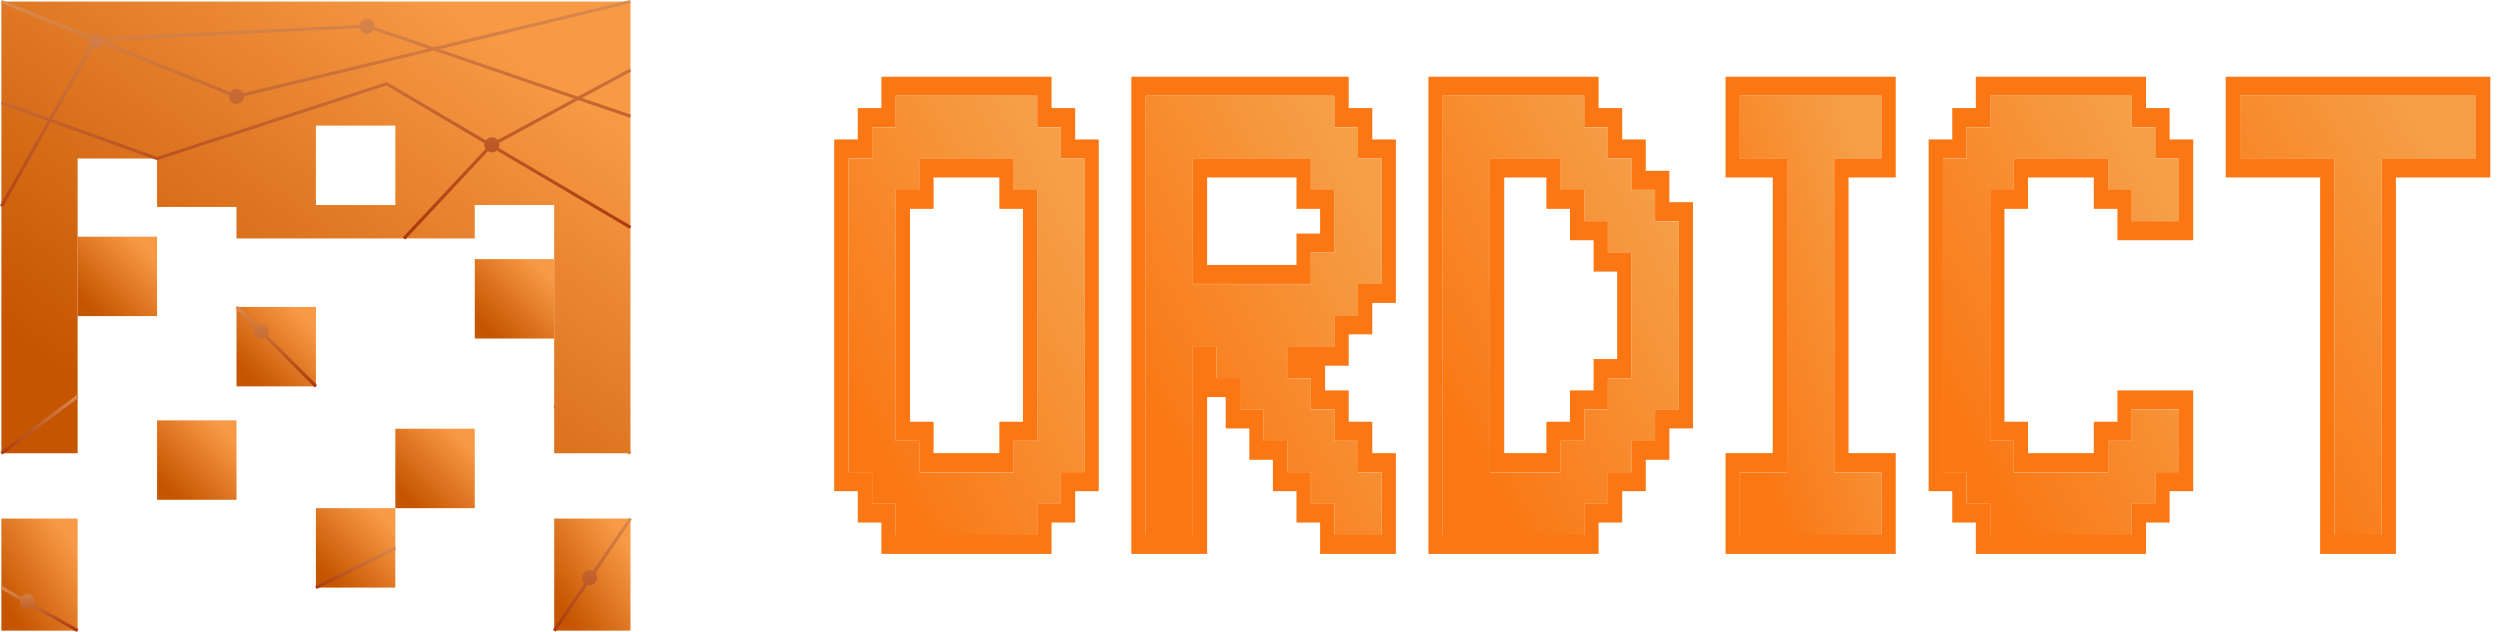
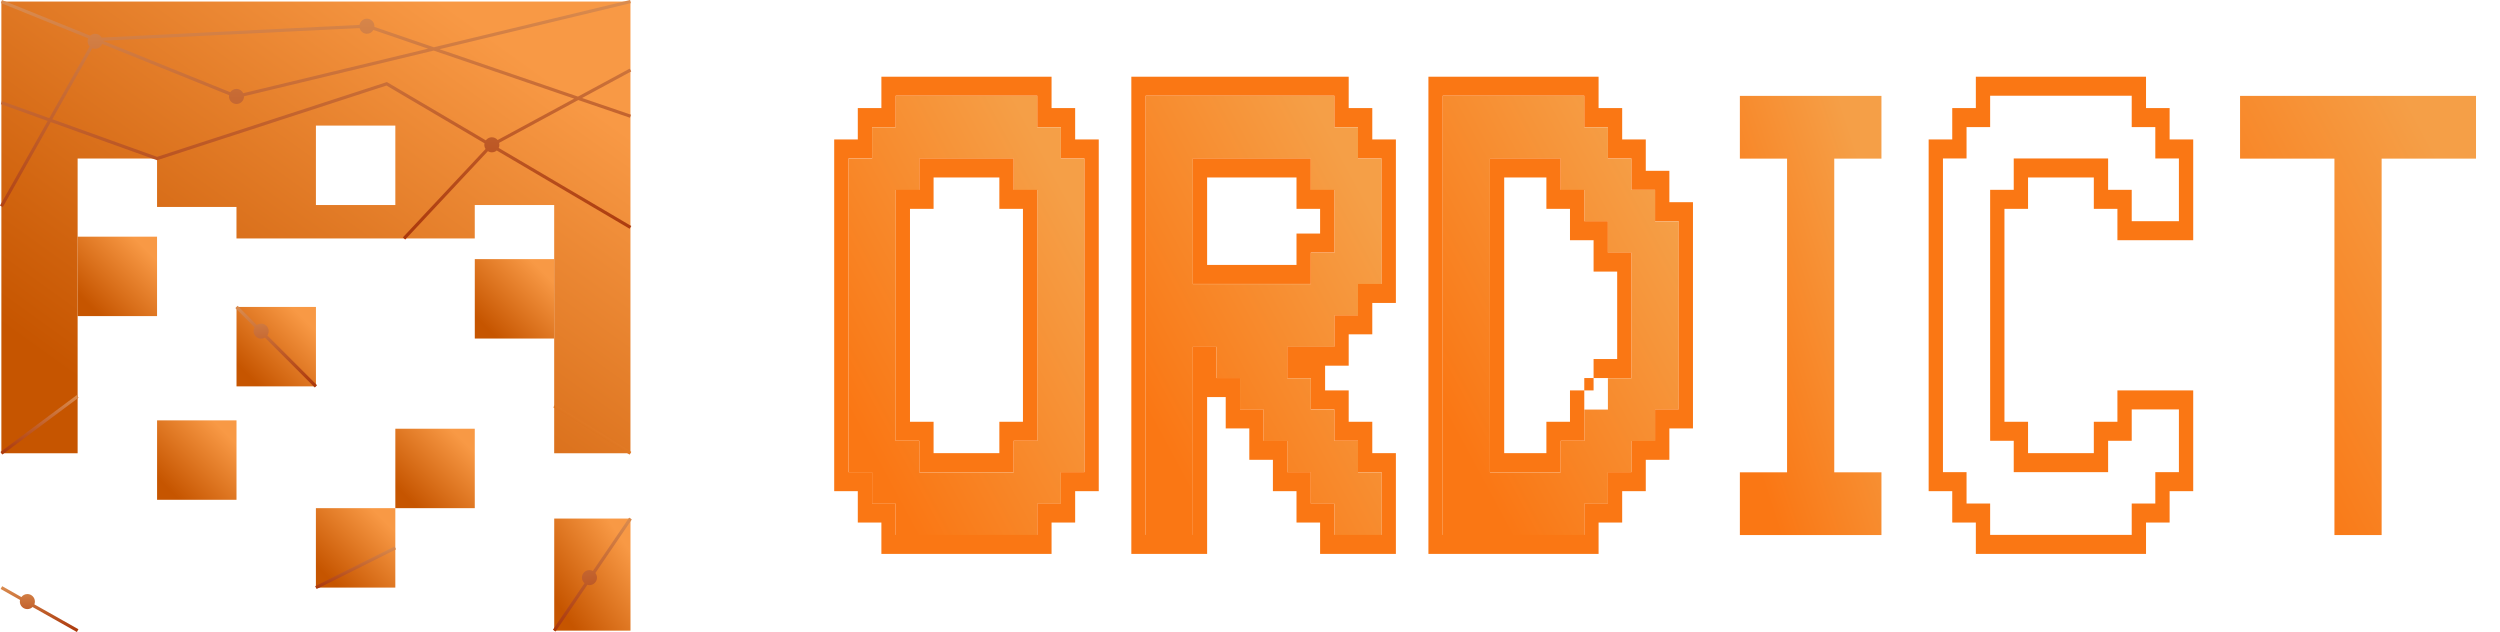
<svg xmlns="http://www.w3.org/2000/svg" width="178" height="45" viewBox="0 0 178 45" fill="none">
  <path d="M44.891 36.921H39.461V44.901H44.891V36.921Z" fill="url(#paint0_linear_1303_1086)" />
-   <path d="M5.527 36.921H0.098V44.901H5.527V36.921Z" fill="url(#paint1_linear_1303_1086)" />
  <path d="M16.839 29.93H11.184V35.585H16.839V29.93Z" fill="url(#paint2_linear_1303_1086)" />
  <path d="M22.495 21.854H16.84V27.509H22.495V21.854Z" fill="url(#paint3_linear_1303_1086)" />
  <path d="M11.182 16.851H5.527V22.506H11.182V16.851Z" fill="url(#paint4_linear_1303_1086)" />
  <path d="M28.147 36.181H22.492V41.836H28.147V36.181Z" fill="url(#paint5_linear_1303_1086)" />
  <path d="M39.46 18.449H33.805V24.104H39.46V18.449Z" fill="url(#paint6_linear_1303_1086)" />
  <path d="M33.804 30.525H28.148V36.181H33.804V30.525Z" fill="url(#paint7_linear_1303_1086)" />
  <path d="M0.098 0.11V32.272H5.527V19.569V16.978V11.287H11.182V14.735H16.837V16.978H33.803V14.598H39.458V16.978V20.253V32.272H44.888V0.11H0.098ZM28.148 14.598H22.493V8.942H28.148V14.598Z" fill="url(#paint8_linear_1303_1086)" />
  <path d="M0.031 32.181L0.167 32.363L5.597 28.316L5.461 28.134L0.031 32.181Z" fill="url(#paint9_linear_1303_1086)" />
  <path d="M22.574 27.428L19.031 23.886C19.093 23.799 19.13 23.693 19.13 23.578C19.13 23.282 18.89 23.042 18.593 23.042C18.479 23.042 18.373 23.079 18.285 23.14L16.919 21.773L16.758 21.934L18.132 23.309C18.086 23.388 18.057 23.479 18.057 23.578C18.057 23.874 18.297 24.114 18.593 24.114C18.692 24.114 18.783 24.086 18.863 24.039L22.413 27.589L22.574 27.428Z" fill="url(#paint10_linear_1303_1086)" />
  <path d="M39.398 29.002L44.828 32.368L44.948 32.175L39.519 28.809L39.398 29.002Z" fill="url(#paint11_linear_1303_1086)" />
  <path d="M44.985 36.985L44.797 36.856L42.215 40.651C42.141 40.613 42.058 40.589 41.969 40.589C41.673 40.589 41.433 40.829 41.433 41.125C41.433 41.287 41.505 41.43 41.618 41.528L39.367 44.836L39.555 44.965L41.819 41.638C41.867 41.652 41.916 41.662 41.969 41.662C42.265 41.662 42.505 41.422 42.505 41.125C42.505 41.001 42.461 40.889 42.39 40.798L44.985 36.985Z" fill="url(#paint12_linear_1303_1086)" />
  <path d="M22.441 41.734L22.543 41.937L28.198 39.11L28.096 38.906L22.441 41.734Z" fill="url(#paint13_linear_1303_1086)" />
  <path d="M35.368 10.715L44.831 16.289L44.947 16.093L35.507 10.532C35.538 10.464 35.556 10.39 35.556 10.31C35.556 10.262 35.547 10.217 35.536 10.173L41.173 7.124L44.852 8.383L44.926 8.168L41.445 6.977L44.943 5.085L44.835 4.885L41.152 6.876L31.293 3.503L44.916 0.221L44.863 0L30.891 3.365L26.654 1.915C26.656 1.9 26.659 1.885 26.659 1.868C26.659 1.572 26.419 1.332 26.123 1.332C25.86 1.332 25.642 1.523 25.596 1.773L7.238 2.676C7.146 2.515 6.974 2.405 6.775 2.405C6.639 2.405 6.516 2.457 6.422 2.54L0.142 0.005L0.056 0.216L6.282 2.729C6.254 2.794 6.238 2.866 6.238 2.941C6.238 3.083 6.294 3.211 6.384 3.307L3.507 8.411L0.137 7.202L0.061 7.416L3.394 8.612L0 14.635L0.198 14.746L3.611 8.69L11.146 11.395L11.182 11.408L27.518 6.091L34.495 10.201C34.487 10.236 34.483 10.273 34.483 10.311C34.483 10.421 34.517 10.523 34.573 10.607L28.685 16.901L28.851 17.056L34.737 10.765C34.819 10.816 34.916 10.847 35.02 10.847C35.154 10.847 35.275 10.796 35.368 10.715ZM30.479 3.465L17.32 6.634C17.233 6.455 17.051 6.331 16.839 6.331C16.655 6.331 16.492 6.424 16.396 6.565L7.315 2.901L25.605 2.001C25.664 2.233 25.873 2.405 26.123 2.405C26.322 2.405 26.494 2.295 26.587 2.133L30.479 3.465ZM27.59 5.868L27.546 5.842L11.186 11.167L3.725 8.489L6.572 3.437C6.635 3.462 6.703 3.477 6.775 3.477C7.004 3.477 7.199 3.332 7.275 3.129L16.312 6.777C16.307 6.806 16.303 6.836 16.303 6.866C16.303 7.163 16.543 7.403 16.839 7.403C17.135 7.403 17.375 7.163 17.375 6.866C17.375 6.862 17.374 6.859 17.374 6.855L30.88 3.602L40.88 7.024L35.431 9.97C35.333 9.851 35.186 9.774 35.02 9.774C34.843 9.774 34.688 9.86 34.59 9.992L27.59 5.868Z" fill="url(#paint14_linear_1303_1086)" />
  <path d="M2.485 42.833C2.485 42.536 2.245 42.296 1.949 42.296C1.774 42.296 1.621 42.381 1.523 42.51L0.155 41.737L0.043 41.935L1.426 42.716C1.417 42.754 1.412 42.792 1.412 42.833C1.412 43.129 1.652 43.369 1.948 43.369C2.092 43.369 2.222 43.312 2.318 43.22L5.473 45L5.584 44.802L2.446 43.031C2.47 42.969 2.485 42.903 2.485 42.833Z" fill="url(#paint15_linear_1303_1086)" />
  <path d="M159.492 11.294V6.827H176.292V11.294H169.572V38.096H166.212V11.294H159.492Z" fill="url(#paint16_linear_1303_1086)" />
-   <path d="M151.78 38.096H141.7V35.863H140.02V33.629H138.34V11.294H140.02V9.061H141.7V6.827H151.78V9.061H153.46V11.294H155.14V15.761H151.78V13.528H150.1V11.294H143.38V13.528H141.7V31.396H143.38V33.629H150.1V31.396H151.78V29.162H155.14V33.629H153.46V35.863H151.78V38.096Z" fill="url(#paint17_linear_1303_1086)" />
  <path d="M123.879 38.096V33.629H127.239V11.294H123.879V6.827H133.959V11.294H130.599V33.629H133.959V38.096H123.879Z" fill="url(#paint18_linear_1303_1086)" />
  <path d="M112.803 38.096H102.723V6.827H112.803V9.061H114.483V11.294H116.163V13.528H117.843V15.761H119.523V29.162H117.843V31.396H116.163V33.629H114.483V35.863H112.803V38.096ZM106.083 33.629H111.123V31.396H112.803V29.162H114.483V26.929H116.163V17.995H114.483V15.761H112.803V13.528H111.123V11.294H106.083V33.629Z" fill="url(#paint19_linear_1303_1086)" />
  <path d="M81.57 38.096V6.827H95.01V9.061H96.69V11.294H98.37V20.228H96.69V22.462H95.01V24.695H91.65V26.929H93.33V29.162H95.01V31.396H96.69V33.629H98.37V38.096H95.01V35.863H93.33V33.629H91.65V31.396H89.97V29.162H88.29V26.929H86.61V24.695H84.93V38.096H81.57ZM84.93 20.228H93.33V17.995H95.01V13.528H93.33V11.294H84.93V20.228Z" fill="url(#paint20_linear_1303_1086)" />
  <path d="M73.854 38.096H63.774V35.863H62.094V33.629H60.414V11.294H62.094V9.061H63.774V6.827H73.854V9.061H75.534V11.294H77.214V33.629H75.534V35.863H73.854V38.096ZM65.454 33.629H72.174V31.396H73.854V13.528H72.174V11.294H65.454V13.528H63.774V31.396H65.454V33.629Z" fill="url(#paint21_linear_1303_1086)" />
-   <path fill-rule="evenodd" clip-rule="evenodd" d="M158.473 12.636V5.462H177.309V12.636H170.589V39.438H165.193V12.636H158.473ZM166.211 11.283V38.084H169.571V11.283H176.291V6.816H159.491V11.283H166.211Z" fill="#FA7714" />
  <path fill-rule="evenodd" clip-rule="evenodd" d="M152.797 39.438H140.68V37.205H139V34.971H137.32V9.929H139V7.695H140.68V5.462H152.797V7.695H154.477V9.929H156.157V17.103H150.76V14.87H149.08V12.636H144.397V14.87H142.717V30.03H144.397V32.264H149.08V30.03H150.76V27.797H156.157V34.971H154.477V37.205H152.797V39.438ZM143.378 33.617V31.384H141.698V13.516H143.378V11.283H150.098V13.516H151.778V15.749H155.138V11.283H153.458V9.049H151.778V6.816H141.698V9.049H140.018V11.283H138.338V33.617H140.018V35.851H141.698V38.084H151.778V35.851H153.458V33.617H155.138V29.151H151.778V31.384H150.098V33.617H143.378Z" fill="#FA7714" />
-   <path fill-rule="evenodd" clip-rule="evenodd" d="M122.859 39.438V32.264H126.219V12.636H122.859V5.462H134.976V12.636H131.616V32.264H134.976V39.438H122.859ZM130.597 33.617V11.283H133.957V6.816H123.878V11.283H127.238V33.617H123.878V38.084H133.957V33.617H130.597Z" fill="#FA7714" />
-   <path fill-rule="evenodd" clip-rule="evenodd" d="M113.819 39.438H101.703V5.462H113.819V7.695H115.499V9.929H117.179V12.162H118.859V14.396H120.539V30.504H118.859V32.738H117.179V34.971H115.499V37.205H113.819V39.438ZM110.103 30.03H111.783V27.797H113.463V25.563H115.143V19.337H113.463V17.103H111.783V14.87H110.103V12.636H107.099V32.264H110.103V30.03ZM106.081 33.617V11.283H111.121V13.516H112.801V15.749H114.481V17.983H116.161V26.917H114.481V29.151H112.801V31.384H111.121V33.617H106.081ZM112.801 38.084V35.851H114.481V33.617H116.161V31.384H117.841V29.151H119.521V15.749H117.841V13.516H116.161V11.283H114.481V9.049H112.801V6.816H102.721V38.084H112.801Z" fill="#FA7714" />
+   <path fill-rule="evenodd" clip-rule="evenodd" d="M113.819 39.438H101.703V5.462H113.819V7.695H115.499V9.929H117.179V12.162H118.859V14.396H120.539V30.504H118.859V32.738H117.179V34.971H115.499V37.205H113.819V39.438ZM110.103 30.03H111.783V27.797H113.463V25.563H115.143V19.337H113.463V17.103H111.783V14.87H110.103V12.636H107.099V32.264H110.103V30.03ZM106.081 33.617V11.283H111.121V13.516H112.801V15.749H114.481V17.983H116.161V26.917H114.481H112.801V31.384H111.121V33.617H106.081ZM112.801 38.084V35.851H114.481V33.617H116.161V31.384H117.841V29.151H119.521V15.749H117.841V13.516H116.161V11.283H114.481V9.049H112.801V6.816H102.721V38.084H112.801Z" fill="#FA7714" />
  <path fill-rule="evenodd" clip-rule="evenodd" d="M80.551 39.438V5.462H96.027V7.695H97.707V9.929H99.387V21.57H97.707V23.804H96.027V26.037H94.347V27.797H96.027V30.03H97.707V32.264H99.387V39.438H93.991V37.205H92.311V34.971H90.631V32.738H88.951V30.504H87.271V28.271H85.947V39.438H80.551ZM84.929 24.683H86.609V26.917H88.289V29.151H89.969V31.384H91.649V33.617H93.329V35.851H95.009V38.084H98.369V33.617H96.689V31.384H95.009V29.151H93.329V26.917H91.649V24.683H95.009V22.45H96.689V20.216H98.369V11.283H96.689V9.049H95.009V6.816H81.569V38.084H84.929V24.683ZM92.311 16.629H93.991V14.87H92.311V12.636H85.947V18.863H92.311V16.629ZM84.929 20.216V11.283H93.329V13.516H95.009V17.983H93.329V20.216H84.929Z" fill="#FA7714" />
  <path fill-rule="evenodd" clip-rule="evenodd" d="M74.871 39.438H62.755V37.205H61.075V34.971H59.395V9.929H61.075V7.695H62.755V5.462H74.871V7.695H76.551V9.929H78.231V34.971H76.551V37.205H74.871V39.438ZM71.154 30.03H72.834V14.87H71.154V12.636H66.471V14.87H64.791V30.03H66.471V32.264H71.154V30.03ZM65.453 33.617V31.384H63.773V13.516H65.453V11.283H72.173V13.516H73.853V31.384H72.173V33.617H65.453ZM73.853 38.084V35.851H75.533V33.617H77.213V11.283H75.533V9.049H73.853V6.816H63.773V9.049H62.093V11.283H60.413V33.617H62.093V35.851H63.773V38.084H73.853Z" fill="#FA7714" />
  <defs>
    <linearGradient id="paint0_linear_1303_1086" x1="43.852" y1="37.772" x2="38.586" y2="41.355" gradientUnits="userSpaceOnUse">
      <stop stop-color="#F89945" />
      <stop offset="1" stop-color="#C65500" />
    </linearGradient>
    <linearGradient id="paint1_linear_1303_1086" x1="4.489" y1="37.772" x2="-0.778" y2="41.355" gradientUnits="userSpaceOnUse">
      <stop stop-color="#F89945" />
      <stop offset="1" stop-color="#C65500" />
    </linearGradient>
    <linearGradient id="paint2_linear_1303_1086" x1="15.758" y1="30.533" x2="11.745" y2="34.545" gradientUnits="userSpaceOnUse">
      <stop stop-color="#F89945" />
      <stop offset="1" stop-color="#C65500" />
    </linearGradient>
    <linearGradient id="paint3_linear_1303_1086" x1="21.414" y1="22.456" x2="17.401" y2="26.469" gradientUnits="userSpaceOnUse">
      <stop stop-color="#F89945" />
      <stop offset="1" stop-color="#C65500" />
    </linearGradient>
    <linearGradient id="paint4_linear_1303_1086" x1="10.101" y1="17.453" x2="6.089" y2="21.466" gradientUnits="userSpaceOnUse">
      <stop stop-color="#F89945" />
      <stop offset="1" stop-color="#C65500" />
    </linearGradient>
    <linearGradient id="paint5_linear_1303_1086" x1="27.066" y1="36.784" x2="23.053" y2="40.796" gradientUnits="userSpaceOnUse">
      <stop stop-color="#F89945" />
      <stop offset="1" stop-color="#C65500" />
    </linearGradient>
    <linearGradient id="paint6_linear_1303_1086" x1="38.379" y1="19.052" x2="34.366" y2="23.065" gradientUnits="userSpaceOnUse">
      <stop stop-color="#F89945" />
      <stop offset="1" stop-color="#C65500" />
    </linearGradient>
    <linearGradient id="paint7_linear_1303_1086" x1="32.722" y1="31.128" x2="28.71" y2="35.141" gradientUnits="userSpaceOnUse">
      <stop stop-color="#F89945" />
      <stop offset="1" stop-color="#C65500" />
    </linearGradient>
    <linearGradient id="paint8_linear_1303_1086" x1="36.325" y1="3.539" x2="14.701" y2="33.654" gradientUnits="userSpaceOnUse">
      <stop stop-color="#F89945" />
      <stop offset="1" stop-color="#C65500" />
    </linearGradient>
    <linearGradient id="paint9_linear_1303_1086" x1="2.814" y1="28.134" x2="2.814" y2="32.363" gradientUnits="userSpaceOnUse">
      <stop stop-color="#DA8C4F" />
      <stop offset="1" stop-color="#AA370B" />
    </linearGradient>
    <linearGradient id="paint10_linear_1303_1086" x1="19.666" y1="21.773" x2="19.666" y2="27.589" gradientUnits="userSpaceOnUse">
      <stop stop-color="#DA8C4F" />
      <stop offset="1" stop-color="#AA370B" />
    </linearGradient>
    <linearGradient id="paint11_linear_1303_1086" x1="43.887" y1="29.188" x2="41.592" y2="32.767" gradientUnits="userSpaceOnUse">
      <stop stop-color="#F89945" />
      <stop offset="1" stop-color="#C65500" />
    </linearGradient>
    <linearGradient id="paint12_linear_1303_1086" x1="42.176" y1="36.856" x2="42.176" y2="44.965" gradientUnits="userSpaceOnUse">
      <stop stop-color="#DA8C4F" />
      <stop offset="1" stop-color="#AA370B" />
    </linearGradient>
    <linearGradient id="paint13_linear_1303_1086" x1="25.32" y1="38.906" x2="25.32" y2="41.937" gradientUnits="userSpaceOnUse">
      <stop stop-color="#DA8C4F" />
      <stop offset="1" stop-color="#AA370B" />
    </linearGradient>
    <linearGradient id="paint14_linear_1303_1086" x1="22.474" y1="0" x2="22.474" y2="17.056" gradientUnits="userSpaceOnUse">
      <stop stop-color="#DA8C4F" />
      <stop offset="1" stop-color="#AA370B" />
    </linearGradient>
    <linearGradient id="paint15_linear_1303_1086" x1="2.814" y1="41.737" x2="2.814" y2="45" gradientUnits="userSpaceOnUse">
      <stop stop-color="#DA8C4F" />
      <stop offset="1" stop-color="#AA370B" />
    </linearGradient>
    <linearGradient id="paint16_linear_1303_1086" x1="173.08" y1="10.161" x2="154.58" y2="20.101" gradientUnits="userSpaceOnUse">
      <stop stop-color="#F59F47" />
      <stop offset="1" stop-color="#FA7714" />
    </linearGradient>
    <linearGradient id="paint17_linear_1303_1086" x1="151.928" y1="10.161" x2="133.427" y2="20.101" gradientUnits="userSpaceOnUse">
      <stop stop-color="#F59F47" />
      <stop offset="1" stop-color="#FA7714" />
    </linearGradient>
    <linearGradient id="paint18_linear_1303_1086" x1="132.032" y1="10.161" x2="119.074" y2="14.338" gradientUnits="userSpaceOnUse">
      <stop stop-color="#F59F47" />
      <stop offset="1" stop-color="#FA7714" />
    </linearGradient>
    <linearGradient id="paint19_linear_1303_1086" x1="116.311" y1="10.161" x2="97.81" y2="20.101" gradientUnits="userSpaceOnUse">
      <stop stop-color="#F59F47" />
      <stop offset="1" stop-color="#FA7714" />
    </linearGradient>
    <linearGradient id="paint20_linear_1303_1086" x1="95.158" y1="10.161" x2="76.658" y2="20.101" gradientUnits="userSpaceOnUse">
      <stop stop-color="#F59F47" />
      <stop offset="1" stop-color="#FA7714" />
    </linearGradient>
    <linearGradient id="paint21_linear_1303_1086" x1="74.002" y1="10.161" x2="55.502" y2="20.101" gradientUnits="userSpaceOnUse">
      <stop stop-color="#F59F47" />
      <stop offset="1" stop-color="#FA7714" />
    </linearGradient>
  </defs>
</svg>